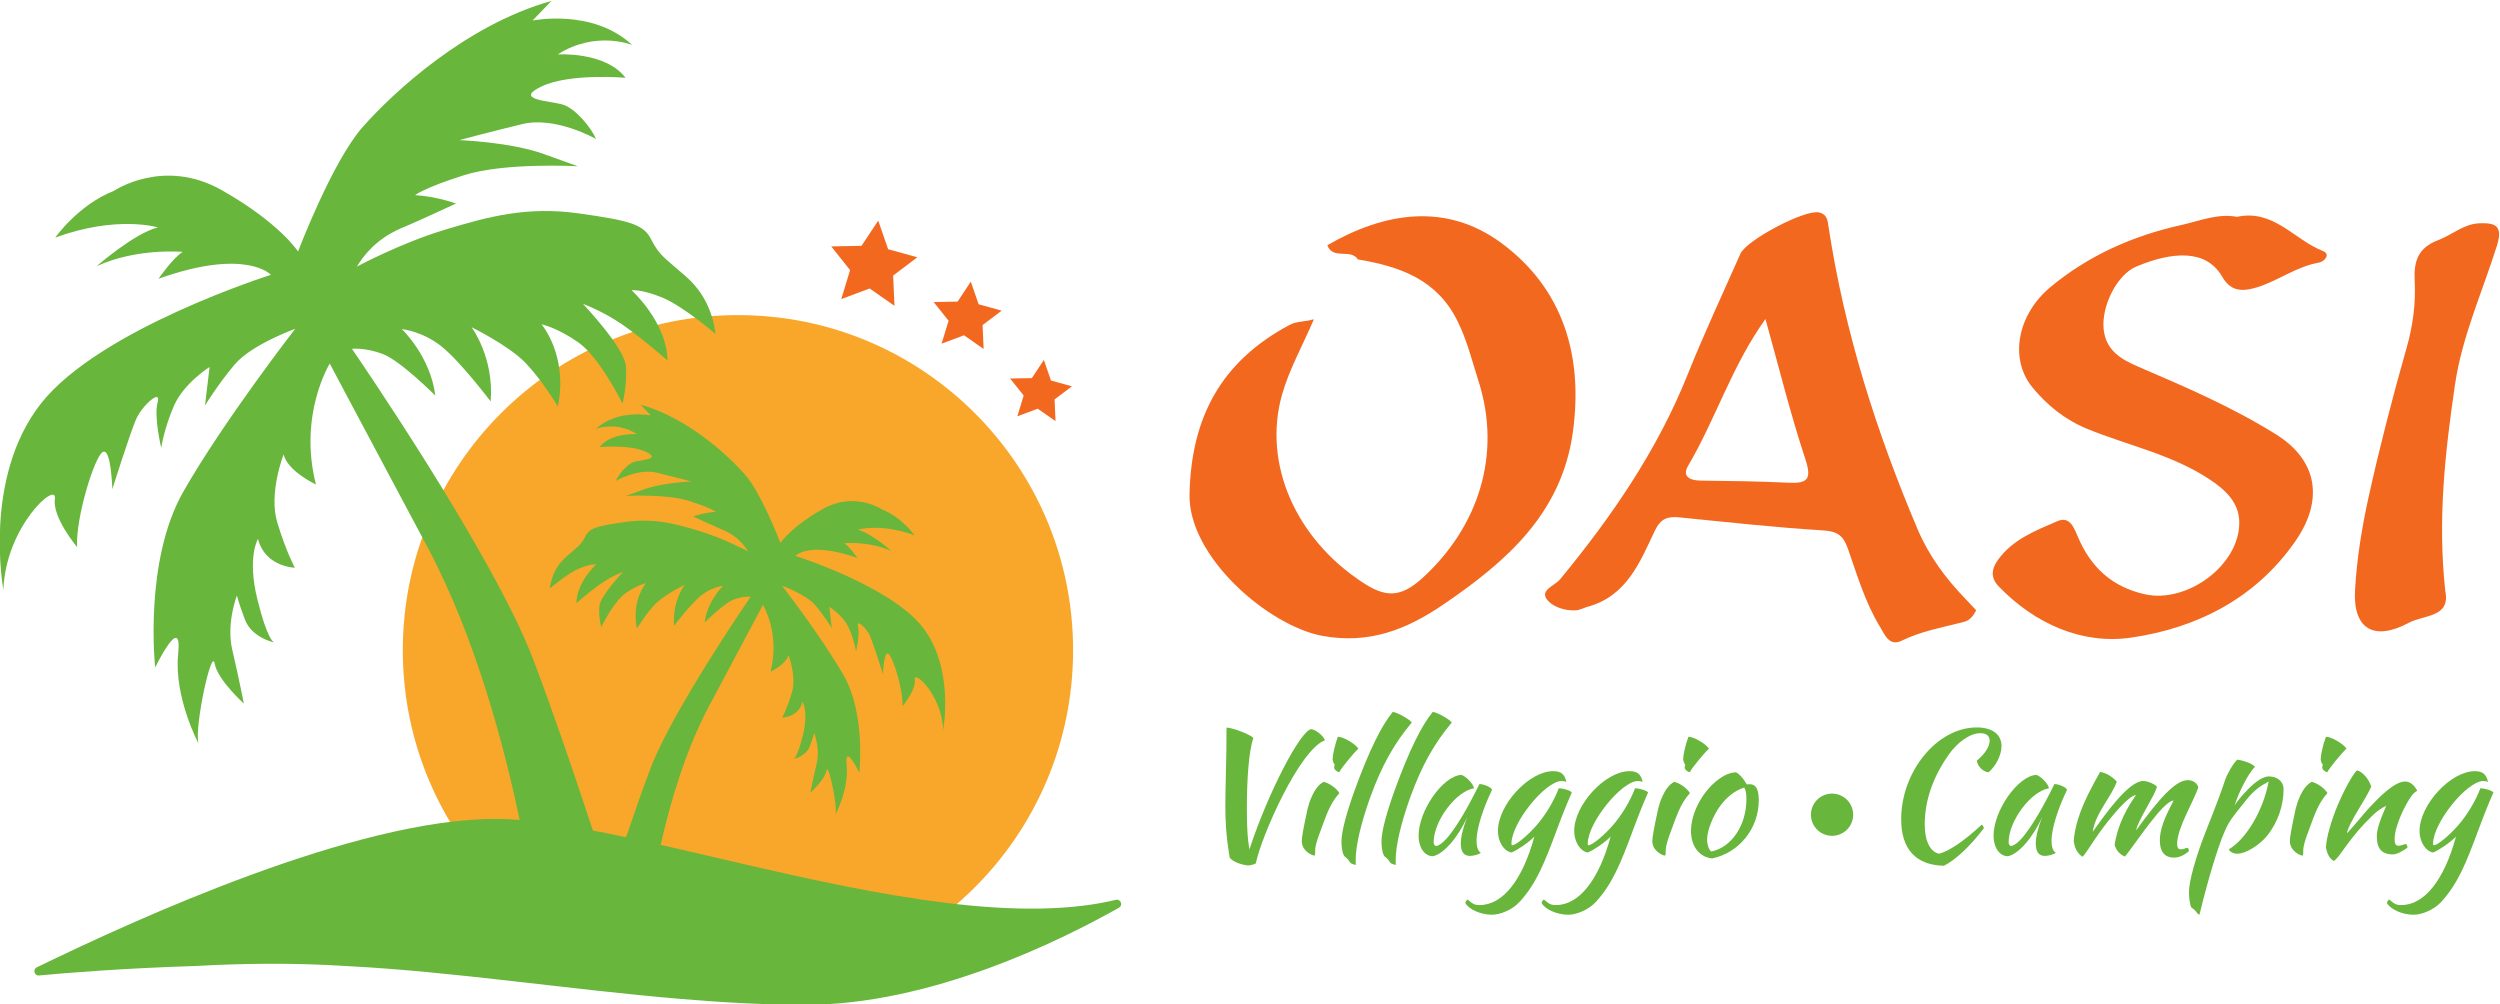
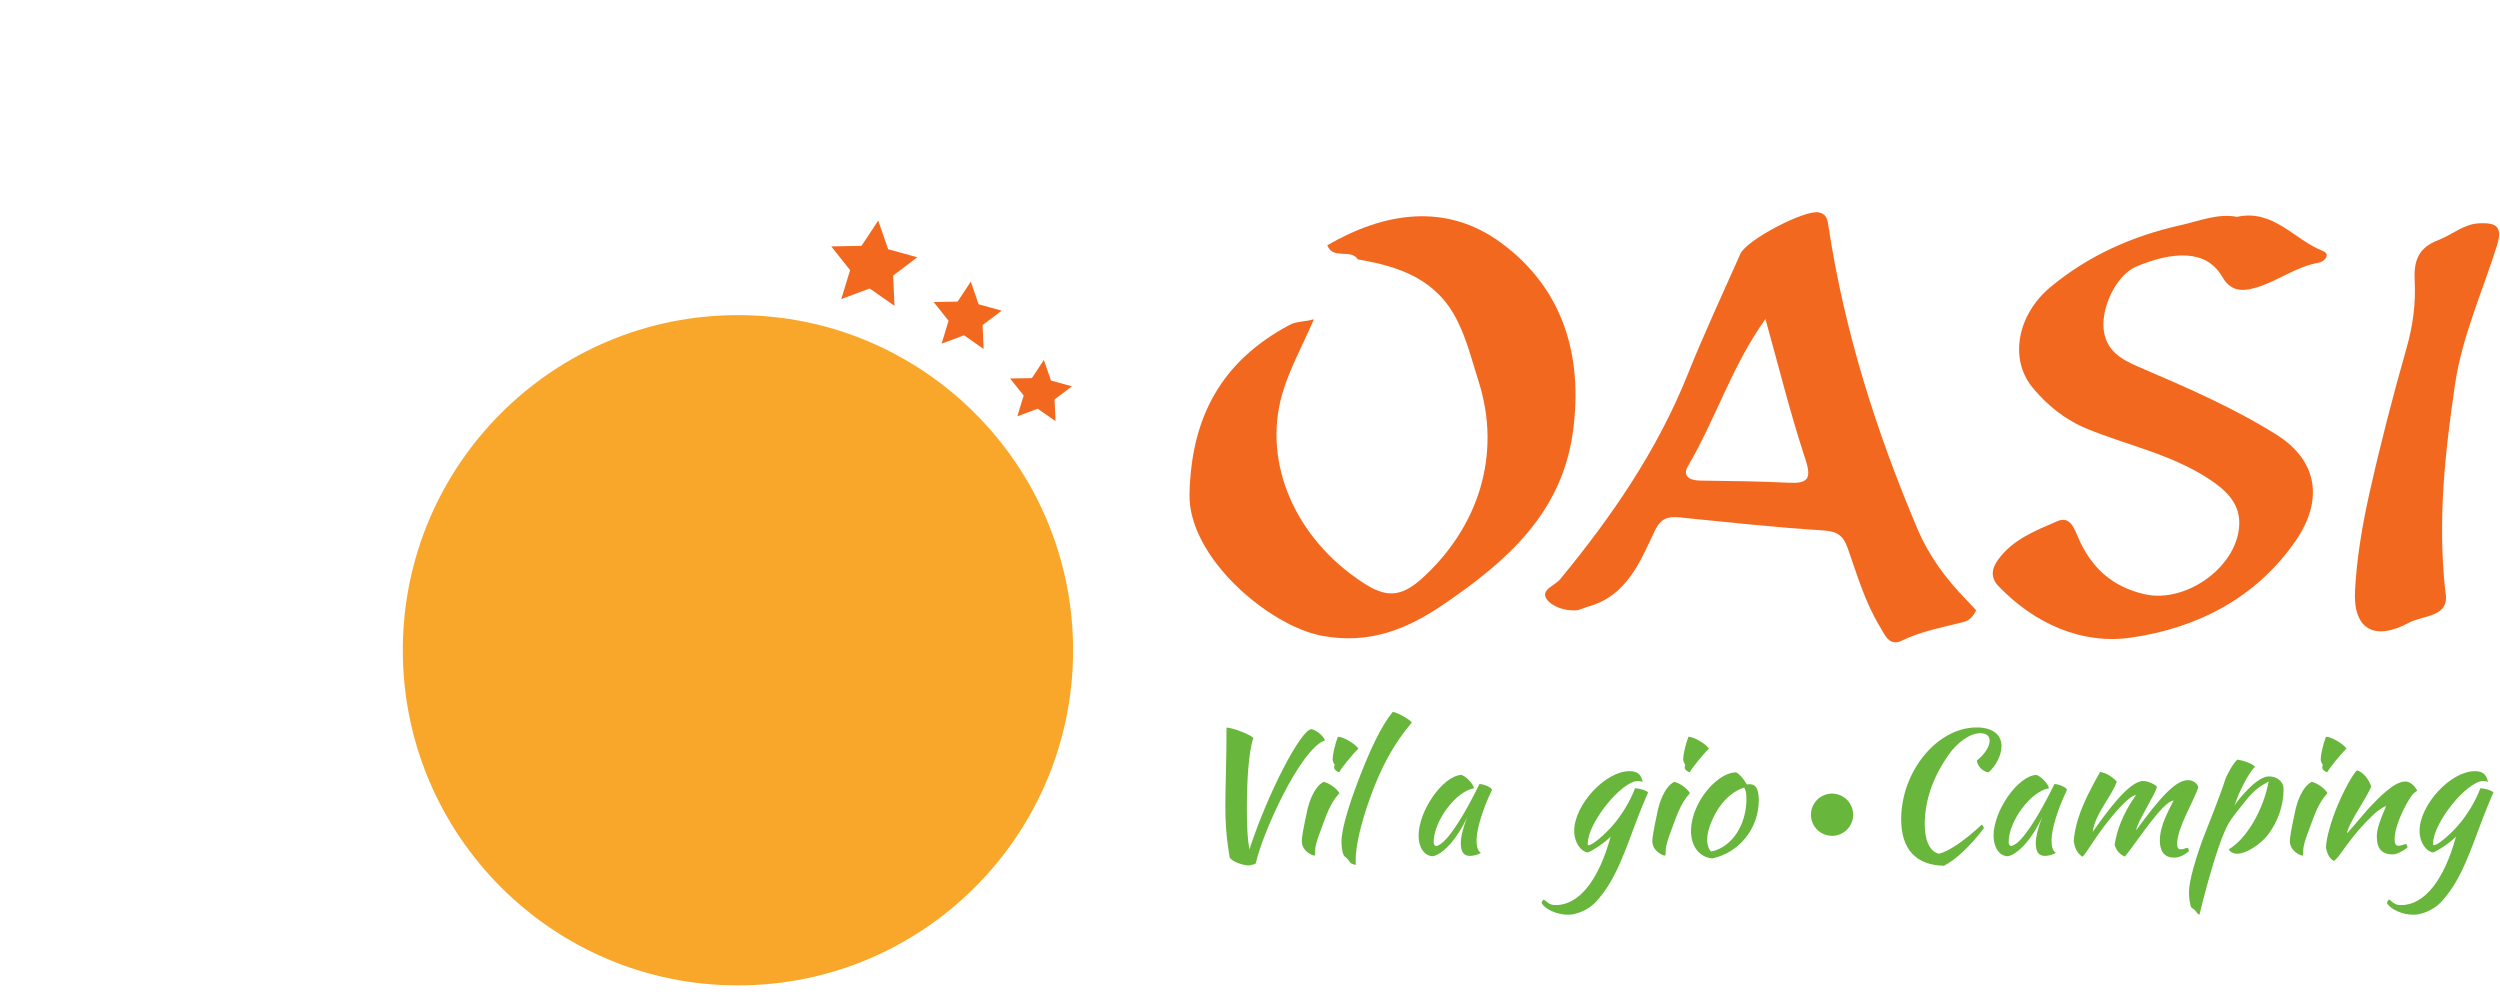
<svg xmlns="http://www.w3.org/2000/svg" xmlns:ns1="http://sodipodi.sourceforge.net/DTD/sodipodi-0.dtd" xmlns:ns2="http://www.inkscape.org/namespaces/inkscape" version="1.1" id="svg824" xml:space="preserve" width="862.035" height="346.252" viewBox="0 0 862.035 346.252" ns1:docname="OasiLogo.svg" ns2:version="1.1 (c4e8f9e, 2021-05-24)">
  <defs id="defs828">
    <clipPath clipPathUnits="userSpaceOnUse" id="clipPath838">
      <path d="M 0,1133.86 H 1133.86 V 0 H 0 Z" id="path836" />
    </clipPath>
  </defs>
  <ns1:namedview id="namedview826" pagecolor="#ffffff" bordercolor="#666666" borderopacity="1.0" ns2:pageshadow="2" ns2:pageopacity="0.0" ns2:pagecheckerboard="0" showgrid="false" fit-margin-top="0" fit-margin-left="0" fit-margin-right="0" fit-margin-bottom="0" ns2:zoom="0.15610393" ns2:cx="397.1713" ns2:cy="525.29108" ns2:window-width="1920" ns2:window-height="1080" ns2:window-x="0" ns2:window-y="0" ns2:window-maximized="0" ns2:current-layer="g830" />
  <g id="g830" ns2:groupmode="layer" ns2:label="Oasi Logo" transform="matrix(1.333,0,0,-1.333,-361.1,1278.215)">
    <g id="g832">
      <g id="g834" clip-path="url(#clipPath838)">
        <g id="g840" transform="translate(548.476,790.698)">
          <path d="m 0,0 c 0,-47.88 -38.814,-86.694 -86.694,-86.694 -47.88,0 -86.694,38.814 -86.694,86.694 0,47.88 38.814,86.694 86.694,86.694 C -38.814,86.694 0,47.88 0,0" style="fill:#f9a72b;fill-opacity:1;fill-rule:nonzero;stroke:none" id="path842" />
        </g>
        <g id="g844" transform="translate(849.557,902.81)">
          <path d="m 0,0 c 9.458,2.058 14.794,-5.951 22.189,-8.823 2.122,-0.828 0.479,-2.768 -1.13,-3.05 -5.811,-1.024 -10.497,-4.739 -16.058,-6.408 -3.897,-1.168 -6.712,-0.901 -8.85,2.809 -4.136,7.197 -12.955,6.483 -22.199,2.618 -4.985,-2.084 -9.031,-10.167 -8.466,-16.111 0.534,-5.63 4.569,-7.922 9.015,-9.825 12.182,-5.231 24.392,-10.481 35.629,-17.514 10.716,-6.701 12.293,-16.91 5.086,-27.408 -10.3,-14.991 -25.649,-22.663 -42.597,-25.131 -12.705,-1.85 -24.918,3.545 -34.28,13.254 -1.993,2.057 -2.036,4.329 -0.133,6.93 3.887,5.304 9.714,7.501 15.302,9.932 3.266,1.418 4.339,-1.749 5.356,-4.132 3.333,-7.794 8.792,-12.886 17.317,-14.778 10.944,-2.425 24.549,7.614 24.395,18.676 -0.069,5.102 -3.593,8.348 -7.699,11.062 -9.681,6.414 -21.021,8.727 -31.555,13.018 -5.762,2.352 -10.518,6.153 -14.325,10.855 -5.934,7.326 -3.86,18.745 4.793,25.909 9.814,8.126 21.207,13.195 33.661,15.974 C -9.682,-1.056 -4.99,0.938 0,0" style="fill:#f3681f;fill-opacity:1;fill-rule:evenodd;stroke:none" id="path846" />
        </g>
        <g id="g848" transform="translate(903.431,805.971)">
          <path d="m 0,0 c 1.402,-6.841 -5.539,-6.079 -9.415,-8.157 -8.962,-4.815 -14.48,-1.707 -13.936,8.353 0.448,8.211 1.797,16.442 3.582,24.482 2.847,12.843 6.153,25.6 9.756,38.256 1.643,5.748 2.395,11.478 2.092,17.321 -0.267,5.071 0.836,8.589 6.146,10.588 3.535,1.334 6.537,4.17 10.571,4.324 3.871,0.149 6.227,-0.436 4.606,-5.629 C 9.661,77.542 4.351,66.021 2.506,53.439 -0.043,35.997 -2.026,18.541 0,0" style="fill:#f3681f;fill-opacity:1;fill-rule:evenodd;stroke:none" id="path850" />
        </g>
        <g id="g852" transform="translate(733.491,834.034)">
          <path d="m 0,0 c -7.581,0.368 -15.173,0.463 -22.765,0.549 -2.751,0.031 -4.745,1.146 -3.198,3.768 7.186,12.166 11.35,25.915 20.045,38.023 C -2.442,29.908 0.507,17.88 4.383,6.162 6.109,0.933 5.055,-0.246 0,0 M 45.997,-30.234 C 40.773,-24.86 36.396,-19.006 33.41,-11.969 22.759,13.172 14.549,39.003 10.427,66.043 10.149,67.876 10.044,69.513 7.836,69.929 4.143,70.633 -10.823,62.785 -12.405,59.208 -17.011,48.802 -21.837,38.481 -26.07,27.925 -33.922,8.321 -45.694,-8.771 -59,-24.94 c -1.387,-1.679 -5.162,-2.768 -3.541,-5.129 1.339,-1.936 4.629,-3.13 7.597,-2.937 1.05,0.069 2.052,0.655 3.097,0.943 10.007,2.751 13.462,11.488 17.274,19.566 1.594,3.38 3.456,3.828 6.548,3.518 12.314,-1.23 24.623,-2.59 36.966,-3.353 3.663,-0.224 5.251,-1.263 6.435,-4.639 2.409,-6.844 4.445,-13.882 8.252,-20.156 1.279,-2.117 2.435,-5.315 5.662,-3.748 5.112,2.484 10.588,3.466 15.983,4.825 1.701,0.432 2.496,1.504 3.327,3.044 -0.854,0.911 -1.712,1.856 -2.603,2.772" style="fill:#f3681f;fill-opacity:1;fill-rule:evenodd;stroke:none" id="path854" />
        </g>
        <g id="g856" transform="translate(614.241,895.465)">
          <path d="M 0,0 C 14.886,8.625 30.772,11.035 44.942,0.623 61.007,-11.18 66.258,-28.666 63.497,-48.451 60.559,-69.482 46.25,-81.856 30.042,-92.913 c -9.489,-6.473 -19.165,-10.337 -31.263,-8.146 -13.897,2.527 -34.764,20.365 -34.428,36.62 0.416,20.04 8.285,34.445 25.883,43.827 1.898,1.013 3.588,0.71 6.296,1.462 -3.007,-6.973 -6.386,-12.966 -8.22,-19.406 -5.119,-17.987 3.561,-37.365 20.786,-48.653 5.656,-3.705 9.586,-4.254 15.434,1.056 14.617,13.274 20.6,32.063 14.614,50.881 -1.686,5.305 -2.976,10.642 -5.514,15.738 C 28.24,-8.702 18.606,-5.491 7.907,-3.663 6.046,-0.774 1.408,-3.876 0,0" style="fill:#f3681f;fill-opacity:1;fill-rule:evenodd;stroke:none" id="path858" />
        </g>
        <g id="g860" transform="translate(508.181,892.344)">
          <path d="m 0,0 -6.254,-4.723 0.345,-7.829 -6.424,4.489 -7.34,-2.747 2.284,7.497 -4.881,6.131 7.836,0.144 4.323,6.537 2.559,-7.408 z" style="fill:#f3681f;fill-opacity:1;fill-rule:nonzero;stroke:none" id="path862" />
        </g>
        <g id="g864" transform="translate(529.999,878.542)">
          <path d="m 0,0 -4.939,-3.729 0.272,-6.183 -5.073,3.545 -5.796,-2.17 1.804,5.92 -3.854,4.843 6.187,0.113 3.414,5.162 2.021,-5.849 z" style="fill:#f3681f;fill-opacity:1;fill-rule:nonzero;stroke:none" id="path866" />
        </g>
        <g id="g868" transform="translate(548.173,858.97)">
          <path d="m 0,0 -4.489,-3.39 0.247,-5.62 -4.612,3.222 -5.268,-1.972 1.64,5.382 -3.504,4.401 5.625,0.103 3.103,4.693 1.837,-5.318 z" style="fill:#f3681f;fill-opacity:1;fill-rule:nonzero;stroke:none" id="path870" />
        </g>
        <g id="g872" transform="translate(593.602,735.042)">
          <path d="m 0,0 c -1.842,0.22 -3.771,0.965 -4.604,1.974 -0.964,5.744 -1.14,9.383 -1.14,13.373 0,5.305 0.307,11.445 0.307,20.301 1.579,0 6.665,-1.974 6.927,-2.763 C 0.307,29.64 -0.176,21.924 -0.176,14.909 -0.176,9.603 0,6.928 0.482,4.122 5.35,18.986 13.769,34.99 16.486,35.252 17.758,35.034 19.512,33.631 20.037,32.359 13.504,30.079 3.507,7.455 2.148,0.526 1.49,0.175 0.745,0 0,0" style="fill:#68b63b;fill-opacity:1;fill-rule:nonzero;stroke:none" id="path874" />
        </g>
        <g id="g876" transform="translate(616.14,761.13)">
          <path d="m 0,0 c -0.307,0.307 -0.527,0.965 -0.527,1.448 0,1.007 0.614,3.858 1.36,5.743 1.359,0 4.428,-1.754 5.305,-3.068 -1.315,-1.229 -4.517,-5.132 -4.955,-6.096 -0.701,0.132 -1.315,0.702 -1.315,1.184 0,0.175 0.043,0.438 0.132,0.789 m -7.016,-11.487 c 0.263,1.139 1.535,5.699 4.165,7.015 0.965,-0.219 2.938,-1.184 4.079,-2.894 -2.675,-2.982 -3.465,-6.095 -4.955,-9.953 -0.614,-1.622 -1.272,-3.507 -1.316,-4.779 0,-1.052 0,-1.447 -0.263,-1.447 -0.438,0 -3.201,1.14 -3.201,3.726 0,1.009 0.351,3.069 1.491,8.332" style="fill:#68b63b;fill-opacity:1;fill-rule:nonzero;stroke:none" id="path878" />
        </g>
        <g id="g880" transform="translate(621.4,754.729)">
          <path d="m 0,0 c 3.596,9.821 6.753,16.354 9.779,20.039 1.404,-0.265 4.428,-2.018 4.91,-2.764 C 10.13,11.883 6.842,5.963 3.947,-2.061 1.492,-8.901 0.176,-14.601 0.176,-18.285 c 0,-1.007 0,-1.051 0.044,-1.27 -0.789,0.087 -1.448,0.438 -1.621,0.832 -0.133,0.307 -0.789,1.01 -1.185,1.272 -0.526,0.351 -0.921,2.017 -0.921,3.902 0,2.544 1.272,7.41 3.507,13.549" style="fill:#68b63b;fill-opacity:1;fill-rule:nonzero;stroke:none" id="path882" />
        </g>
        <g id="g884" transform="translate(631.749,754.729)">
-           <path d="m 0,0 c 3.596,9.821 6.753,16.354 9.779,20.039 1.403,-0.265 4.427,-2.018 4.909,-2.764 C 10.13,11.883 6.842,5.963 3.946,-2.061 c -2.455,-6.84 -3.77,-12.54 -3.77,-16.224 0,-1.007 0,-1.051 0.044,-1.27 -0.789,0.087 -1.448,0.438 -1.621,0.832 -0.133,0.307 -0.79,1.01 -1.185,1.272 -0.527,0.351 -0.921,2.017 -0.921,3.902 0,2.544 1.272,7.41 3.507,13.549" style="fill:#68b63b;fill-opacity:1;fill-rule:nonzero;stroke:none" id="path886" />
-         </g>
+           </g>
        <g id="g888" transform="translate(656.83,754.553)">
          <path d="m 0,0 c -2.367,-4.91 -3.99,-10.084 -3.99,-13.066 0,-1.623 0.35,-2.762 1.14,-3.2 -0.701,-0.44 -1.972,-0.789 -2.85,-0.789 -1.577,0 -2.367,1.052 -2.367,3.244 0,1.622 0.57,3.989 1.666,6.84 -2.369,-5.35 -6.226,-9.735 -8.946,-10.173 -2.148,0.089 -3.637,2.281 -3.637,5.306 0,6.533 6.312,15.478 11.048,15.74 1.184,-0.306 3.158,-2.367 3.289,-3.464 -4.692,-0.745 -10.435,-8.505 -10.435,-13.898 0,-0.615 0.218,-0.922 0.613,-1.053 1.71,0.351 3.815,2.806 6.972,8.069 1.227,2.059 2.981,5.348 4.253,7.979 C -2.017,1.535 0.045,0.571 0,0" style="fill:#68b63b;fill-opacity:1;fill-rule:nonzero;stroke:none" id="path890" />
        </g>
        <g id="g892" transform="translate(650.518,726.229)">
-           <path d="m 0,0 c 1.447,-1.228 1.841,-1.447 3.113,-1.447 6.05,0 11.136,6.577 14.162,17.715 -1.359,-1.448 -4.384,-3.509 -5.92,-4.123 -1.972,0.352 -3.506,2.806 -3.506,5.568 0,6.797 8.067,15.478 14.294,15.478 2.016,0 2.981,-0.745 3.419,-2.806 -0.306,0.176 -0.79,0.263 -1.227,0.263 -4.21,0 -12.98,-10.787 -12.98,-16.179 0,-0.394 0.087,-0.438 0.176,-0.438 1.008,0 3.947,2.499 6.14,4.954 2.499,2.807 4.689,6.533 5.919,9.778 1.577,-0.088 2.937,-0.614 3.376,-1.053 -1.973,-4.56 -3.07,-7.498 -3.947,-9.865 -3.114,-8.419 -5.261,-13.724 -9.471,-18.372 -2.017,-2.235 -5.174,-3.42 -7.277,-3.42 -2.851,0 -6.008,1.404 -6.84,3.026 0,0.351 0.262,0.658 0.569,0.921" style="fill:#68b63b;fill-opacity:1;fill-rule:nonzero;stroke:none" id="path894" />
-         </g>
+           </g>
        <g id="g896" transform="translate(670.249,726.229)">
          <path d="m 0,0 c 1.447,-1.228 1.842,-1.447 3.113,-1.447 6.051,0 11.136,6.577 14.162,17.715 -1.358,-1.448 -4.384,-3.509 -5.919,-4.123 -1.972,0.352 -3.507,2.806 -3.507,5.568 0,6.797 8.068,15.478 14.294,15.478 2.016,0 2.981,-0.745 3.419,-2.806 -0.306,0.176 -0.789,0.263 -1.227,0.263 -4.209,0 -12.979,-10.787 -12.979,-16.179 0,-0.394 0.087,-0.438 0.175,-0.438 1.008,0 3.948,2.499 6.14,4.954 2.499,2.807 4.69,6.533 5.919,9.778 1.577,-0.088 2.937,-0.614 3.376,-1.053 -1.973,-4.56 -3.07,-7.498 -3.946,-9.865 -3.114,-8.419 -5.262,-13.724 -9.471,-18.372 -2.018,-2.235 -5.175,-3.42 -7.278,-3.42 -2.851,0 -6.008,1.404 -6.84,3.026 0,0.351 0.262,0.658 0.569,0.921" style="fill:#68b63b;fill-opacity:1;fill-rule:nonzero;stroke:none" id="path898" />
        </g>
        <g id="g900" transform="translate(706.818,761.13)">
          <path d="m 0,0 c -0.308,0.307 -0.527,0.965 -0.527,1.448 0,1.007 0.614,3.858 1.36,5.743 1.359,0 4.428,-1.754 5.306,-3.068 -1.317,-1.229 -4.518,-5.132 -4.956,-6.096 -0.701,0.132 -1.315,0.702 -1.315,1.184 0,0.175 0.043,0.438 0.132,0.789 m -7.016,-11.487 c 0.263,1.139 1.535,5.699 4.165,7.015 0.965,-0.219 2.938,-1.184 4.079,-2.894 -2.675,-2.982 -3.465,-6.095 -4.956,-9.953 -0.613,-1.622 -1.271,-3.507 -1.315,-4.779 0,-1.052 0,-1.447 -0.263,-1.447 -0.438,0 -3.202,1.14 -3.202,3.726 0,1.009 0.352,3.069 1.492,8.332" style="fill:#68b63b;fill-opacity:1;fill-rule:nonzero;stroke:none" id="path902" />
        </g>
        <g id="g904" transform="translate(712.475,741.75)">
          <path d="m 0,0 c 0,-1.403 0.569,-2.938 1.141,-3.113 5.216,1.14 9.032,6.753 9.032,13.592 0,1.492 -0.176,2.324 -0.571,2.938 C 7.06,12.672 4.999,10.787 3.551,8.901 1.534,6.226 0,2.324 0,0 m -4.165,2.192 c 0,4.692 3.024,10.349 7.146,13.373 1.58,1.185 3.158,1.799 4.517,1.799 0.921,-0.483 1.886,-1.579 2.762,-3.114 0.262,0 0.526,0.045 0.789,0.045 1.579,0 2.324,-1.316 2.324,-4.122 0,-7.322 -5.042,-13.593 -12.057,-15.083 -3.333,0.351 -5.481,3.157 -5.481,7.102" style="fill:#68b63b;fill-opacity:1;fill-rule:nonzero;stroke:none" id="path906" />
        </g>
        <g id="g908" transform="translate(782.236,770.732)">
          <path d="m 0,0 c 3.989,0 6.401,-1.797 6.401,-4.823 0,-2.28 -1.403,-5.13 -3.377,-6.796 -1.49,0.22 -2.762,1.491 -3.024,3.026 2.06,1.666 3.331,3.638 3.331,5.173 0,1.228 -0.876,1.93 -2.411,1.93 -2.63,0 -5.919,-2.28 -8.287,-5.699 -4.078,-5.877 -6.095,-11.841 -6.095,-17.934 0,-4.298 1.447,-7.06 3.683,-7.542 2.499,0.569 6.577,3.333 11.093,7.542 0.264,-0.264 0.483,-0.658 0.527,-0.92 -3.333,-4.474 -7.411,-8.332 -10.349,-9.735 -7.19,0.131 -11.049,4.254 -11.049,12.014 C -19.557,-11.443 -10.305,0 0,0" style="fill:#68b63b;fill-opacity:1;fill-rule:nonzero;stroke:none" id="path910" />
        </g>
        <g id="g912" transform="translate(805.563,754.553)">
          <path d="m 0,0 c -2.368,-4.91 -3.991,-10.084 -3.991,-13.066 0,-1.623 0.351,-2.762 1.14,-3.2 -0.701,-0.44 -1.972,-0.789 -2.85,-0.789 -1.577,0 -2.366,1.052 -2.366,3.244 0,1.622 0.569,3.989 1.665,6.84 -2.368,-5.35 -6.226,-9.735 -8.946,-10.173 -2.147,0.089 -3.637,2.281 -3.637,5.306 0,6.533 6.312,15.478 11.048,15.74 1.184,-0.306 3.158,-2.367 3.29,-3.464 -4.693,-0.745 -10.436,-8.505 -10.436,-13.898 0,-0.615 0.218,-0.922 0.613,-1.053 1.71,0.351 3.815,2.806 6.972,8.069 1.227,2.059 2.981,5.348 4.253,7.979 C -2.018,1.535 0.044,0.571 0,0" style="fill:#68b63b;fill-opacity:1;fill-rule:nonzero;stroke:none" id="path914" />
        </g>
        <g id="g916" transform="translate(820.559,737.322)">
          <path d="m 0,0 c -1.271,0.525 -2.279,1.579 -2.675,3.069 0.614,3.639 1.93,7.718 5.526,12.848 -1.798,-0.089 -6.315,-5.35 -9.604,-9.955 -2.147,-3.024 -3.638,-5.612 -4.253,-6.006 -1.534,1.096 -1.929,2.368 -2.235,3.946 0.044,1.404 0.438,3.639 1.138,5.875 1.317,4.254 3.729,8.681 5.702,12.146 1.623,-0.351 2.85,-1.052 4.296,-2.5 -1.139,-3.595 -5.568,-8.198 -6.226,-13.021 3.333,4.691 9.296,13.153 13.066,13.153 1.448,0 3.421,-1.139 3.552,-1.491 C 7.717,15.741 3.289,9.25 2.894,6.795 c 5.701,7.806 10.041,12.979 13.374,12.979 1.183,0 2.324,-0.613 2.717,-1.798 -1.051,-3.463 -5.436,-10.435 -5.48,-14.601 0,-1.227 0.35,-1.489 1.009,-1.489 0.701,0 1.358,0.393 1.666,0.393 0.35,-0.218 0.35,-0.657 0.35,-0.92 -1.184,-0.921 -2.368,-1.623 -3.857,-1.623 -2.764,0 -3.641,2.018 -3.641,4.429 0,3.989 2.411,7.936 3.552,10.348 C 9.777,14.293 2.807,3.42 0,0" style="fill:#68b63b;fill-opacity:1;fill-rule:nonzero;stroke:none" id="path918" />
        </g>
        <g id="g920" transform="translate(837.441,725.177)">
          <path d="m 0,0 c -0.22,0.745 -0.307,1.841 -0.307,3.156 0,2.499 1.71,8.814 4.252,15.26 3.202,8.067 4.474,11.619 5.087,13.548 0.439,1.359 2.105,4.341 3.157,5.262 2.018,-0.308 4.165,-1.185 4.56,-1.886 -1.666,-1.534 -4.385,-6.884 -5.217,-9.953 0.57,0.965 1.359,2.017 3.288,4.034 2.149,2.236 4.121,3.464 5.525,3.464 2.236,0 3.815,-1.36 3.815,-3.289 0,-4.209 -1.492,-8.507 -4.078,-11.838 -2.018,-2.588 -5.657,-4.867 -7.893,-4.867 -1.052,0 -1.929,0.482 -2.192,1.14 4.517,2.675 8.901,10.04 10.305,17.538 C 18.064,30.386 16.399,29.158 14.645,26.966 10.479,21.792 10.04,21.265 8.857,18.503 7.191,14.776 4.473,5.744 2.411,-2.85 2.104,-2.806 1.842,-2.63 1.579,-2.149 1.097,-1.623 0.965,-1.447 0.701,-1.316 0.35,-1.228 0.043,-0.702 0,0" style="fill:#68b63b;fill-opacity:1;fill-rule:nonzero;stroke:none" id="path922" />
        </g>
        <g id="g924" transform="translate(871.73,761.13)">
          <path d="m 0,0 c -0.307,0.307 -0.526,0.965 -0.526,1.448 0,1.007 0.613,3.858 1.36,5.743 1.358,0 4.428,-1.754 5.306,-3.068 -1.317,-1.229 -4.518,-5.132 -4.956,-6.096 -0.702,0.132 -1.315,0.702 -1.315,1.184 0,0.175 0.043,0.438 0.131,0.789 m -7.016,-11.487 c 0.263,1.139 1.536,5.699 4.165,7.015 0.965,-0.219 2.938,-1.184 4.079,-2.894 -2.675,-2.982 -3.464,-6.095 -4.955,-9.953 -0.614,-1.622 -1.271,-3.507 -1.316,-4.779 0,-1.052 0,-1.447 -0.263,-1.447 -0.437,0 -3.201,1.14 -3.201,3.726 0,1.009 0.352,3.069 1.491,8.332" style="fill:#68b63b;fill-opacity:1;fill-rule:nonzero;stroke:none" id="path926" />
        </g>
        <g id="g928" transform="translate(884.27,755.431)">
          <path d="m 0,0 c -1.316,-3.202 -5.919,-9.428 -6.271,-12.103 1.842,1.975 4.824,5.657 5.833,6.709 2.235,2.368 6.357,6.708 9.208,6.708 1.49,0 2.542,-1.271 3.113,-2.367 0,-0.132 -0.483,-0.176 -1.272,-1.096 -1.579,-2.06 -4.56,-7.848 -4.56,-11.444 0,-1.447 0.393,-1.71 1.095,-1.71 0.615,0 1.448,0.438 1.842,0.438 0.22,-0.131 0.396,-0.613 0.396,-0.876 -0.878,-0.789 -2.764,-1.799 -3.772,-1.799 -3.377,0 -4.165,2.062 -4.165,4.648 0,1.448 0.394,3.245 2.411,7.893 -0.131,0 -1.841,-0.833 -3.551,-2.499 -2.719,-2.63 -4.779,-5.043 -7.06,-8.2 -1.271,-1.797 -2.236,-3.156 -2.937,-3.552 -1.228,0.703 -1.754,2.106 -2.017,3.42 0,2.193 1.314,7.104 3.288,11.621 2.235,5.129 4.297,8.198 4.779,8.418 C -2.105,3.727 -0.614,1.928 0,0" style="fill:#68b63b;fill-opacity:1;fill-rule:nonzero;stroke:none" id="path930" />
        </g>
        <g id="g932" transform="translate(888.919,726.229)">
          <path d="m 0,0 c 1.447,-1.228 1.842,-1.447 3.113,-1.447 6.051,0 11.137,6.577 14.162,17.715 -1.358,-1.448 -4.384,-3.509 -5.919,-4.123 -1.972,0.352 -3.506,2.806 -3.506,5.568 0,6.797 8.067,15.478 14.293,15.478 2.017,0 2.982,-0.745 3.419,-2.806 -0.306,0.176 -0.789,0.263 -1.227,0.263 -4.209,0 -12.979,-10.787 -12.979,-16.179 0,-0.394 0.087,-0.438 0.176,-0.438 1.008,0 3.947,2.499 6.139,4.954 2.498,2.807 4.69,6.533 5.919,9.778 1.578,-0.088 2.937,-0.614 3.376,-1.053 C 24.993,23.15 23.897,20.212 23.02,17.845 19.906,9.426 17.758,4.121 13.549,-0.527 c -2.017,-2.235 -5.174,-3.42 -7.278,-3.42 -2.851,0 -6.008,1.404 -6.84,3.026 0,0.351 0.262,0.658 0.569,0.921" style="fill:#68b63b;fill-opacity:1;fill-rule:nonzero;stroke:none" id="path934" />
        </g>
        <g id="g936" transform="translate(559.528,726.135)">
-           <path d="m 0,0 c -2.688,-0.647 -5.493,-1.144 -8.399,-1.506 -28.61,-3.564 -67.095,5.939 -100.362,13.663 -3.039,0.706 -6.035,1.397 -8.975,2.061 2.307,10.258 6.264,24.196 12.532,35.938 11.494,21.532 13.915,26.137 13.915,26.137 0,0 4.529,-7.314 1.974,-17.281 0,0 4.039,1.884 4.619,4.288 0,0 2.181,-5.503 0.902,-9.725 -1.28,-4.222 -2.505,-6.451 -2.505,-6.451 0,0 4.248,0.098 5.264,4.114 0,0 1.588,-2.575 0.078,-8.673 -1.394,-5.634 -2.275,-6.088 -2.401,-6.125 0.17,0.037 3.233,0.722 4.195,3.288 0.99,2.639 1.135,3.43 1.135,3.43 0,0 1.562,-3.951 0.663,-7.792 -0.9,-3.84 -1.653,-7.65 -1.653,-7.65 0,0 3.743,3.348 4.177,5.722 0.434,2.375 2.922,-9.163 2.312,-11.42 0,0 3.529,6.658 2.9,12.78 -0.63,6.122 3.286,-1.926 3.286,-1.926 0,0 1.664,15.122 -4.014,25.1 -5.678,9.977 -15.992,23.284 -15.992,23.284 0,0 6.245,-2.241 8.655,-5.107 2.409,-2.866 4.232,-5.85 4.232,-5.85 l -0.657,5.507 c 0,0 3.668,-2.306 5.081,-5.526 1.414,-3.219 1.831,-6.031 1.831,-6.031 0,0 1.074,4.485 0.512,6.505 -0.561,2.02 2.228,-0.463 3.082,-2.424 0.854,-1.961 3.393,-9.983 3.393,-9.983 0,0 0.161,5.977 1.365,5.306 1.202,-0.671 3.918,-9.571 3.664,-13.586 0,0 3.565,4.227 3.177,6.892 -0.386,2.666 7.041,-3.909 7.355,-12.991 0,0 3.01,16.004 -5.394,26.649 -8.404,10.645 -32.827,18.353 -32.827,18.353 0,0 3.51,3.911 16.058,-0.56 0,0 -2.076,3.019 -3.461,3.839 0,0 6.584,0.604 12.304,-2.05 0,0 -5.373,4.705 -8.744,5.547 0,0 5.803,1.784 14.656,-1.454 0,0 -3.266,4.674 -8.399,6.684 0,0 -7.072,4.817 -15.411,0.081 -8.339,-4.736 -10.878,-8.756 -10.878,-8.756 0,0 -4.894,12.88 -9.242,17.792 -4.347,4.912 -14.683,14.556 -26.966,18.014 l 2.701,-2.806 c 0,0 -8.588,1.767 -14.231,-3.49 0,0 5.211,2.122 10.639,-1.352 0,0 -6.798,0.453 -9.69,-3.334 0,0 7.938,0.693 11.986,-1.231 4.047,-1.925 -1.109,-2.054 -2.983,-2.586 -1.874,-0.532 -4.181,-3.437 -4.793,-4.933 0,0 5.735,3.295 10.542,2.134 4.808,-1.161 9,-2.294 9,-2.294 0,0 -7.265,-0.251 -12.095,-1.991 l -4.831,-1.74 c 0,0 10.4,0.581 16.264,-1.28 5.864,-1.862 6.98,-2.855 6.98,-2.855 0,0 -2.578,-0.065 -5.857,-1.186 0,0 5.719,-2.653 7.215,-3.265 1.495,-0.611 4.663,-1.952 6.957,-5.755 0,0 -6.16,3.325 -12.493,5.245 -6.333,1.919 -11.816,3.4 -19.226,2.358 -7.41,-1.043 -9.284,-1.575 -10.363,-3.775 -1.079,-2.2 -2.307,-2.906 -3.594,-4.08 -1.286,-1.176 -4.797,-3.411 -5.574,-9.36 0,0 4.678,3.996 7.635,5.204 2.956,1.208 4.363,1.036 4.363,1.036 0,0 -5.029,-4.524 -5.133,-10.033 0,0 3.625,3.173 6.433,5.113 2.808,1.941 5.648,2.972 5.648,2.972 0,0 -5.904,-6.224 -6.132,-8.862 -0.229,-2.637 0.481,-5.39 0.481,-5.39 0,0 3.237,6.6 6.308,8.746 3.072,2.146 5.268,2.59 5.268,2.59 0,0 -3.828,-4.432 -2.346,-11.754 0,0 2.277,3.814 4.673,6.281 2.397,2.466 7.665,5.057 7.665,5.057 0,0 -3.243,-4.314 -2.73,-10.613 0,0 4.206,5.577 6.955,7.81 2.749,2.233 5.737,2.533 5.737,2.533 0,0 -4.093,-3.877 -4.783,-9.504 0,0 4.94,4.963 7.487,5.936 2.546,0.972 4.422,0.743 4.422,0.743 0,0 -20.148,-29.229 -25.914,-44.418 -2.1,-5.531 -4.325,-11.908 -6.312,-17.792 -2.936,0.624 -5.796,1.205 -8.574,1.734 -4.382,13.315 -10.127,30.247 -15.417,44.184 -10.439,27.502 -46.918,80.419 -46.918,80.419 0,0 3.396,0.416 8.007,-1.345 4.61,-1.761 13.554,-10.746 13.554,-10.746 -1.249,10.187 -8.659,17.206 -8.659,17.206 0,0 5.409,-0.543 10.386,-4.585 4.977,-4.043 12.592,-14.139 12.592,-14.139 0.928,11.402 -4.942,19.213 -4.942,19.213 0,0 9.537,-4.69 13.877,-9.156 4.339,-4.466 8.461,-11.371 8.461,-11.371 2.682,13.255 -4.248,21.281 -4.248,21.281 0,0 3.977,-0.805 9.538,-4.69 5.56,-3.885 11.421,-15.834 11.421,-15.834 0,0 1.284,4.983 0.871,9.758 -0.413,4.775 -11.102,16.045 -11.102,16.045 0,0 5.141,-1.868 10.225,-5.381 5.084,-3.512 11.648,-9.257 11.648,-9.257 -0.189,9.973 -9.294,18.163 -9.294,18.163 0,0 2.547,0.313 7.9,-1.874 5.352,-2.188 13.822,-9.421 13.822,-9.421 -1.407,10.771 -7.763,14.817 -10.092,16.944 -2.329,2.127 -4.554,3.405 -6.507,7.389 -1.954,3.982 -5.346,4.945 -18.762,6.833 -13.416,1.887 -23.342,-0.795 -34.808,-4.269 -11.465,-3.475 -22.618,-9.496 -22.618,-9.496 4.153,6.886 9.887,9.313 12.595,10.42 2.708,1.108 13.063,5.911 13.063,5.911 -5.937,2.03 -10.604,2.147 -10.604,2.147 0,0 2.02,1.798 12.637,5.168 10.616,3.371 29.445,2.319 29.445,2.319 l -8.746,3.15 c -8.744,3.15 -21.899,3.605 -21.899,3.605 0,0 7.591,2.051 16.295,4.153 8.704,2.102 19.087,-3.864 19.087,-3.864 -1.108,2.708 -5.286,7.97 -8.679,8.932 -3.392,0.963 -12.727,1.197 -5.399,4.681 7.328,3.483 21.7,2.23 21.7,2.23 -5.235,6.855 -17.544,6.035 -17.544,6.035 9.828,6.289 19.261,2.448 19.261,2.448 -10.215,9.519 -25.765,6.319 -25.765,6.319 l 4.892,5.081 c -22.24,-6.26 -40.953,-23.722 -48.824,-32.615 -7.871,-8.893 -16.73,-32.213 -16.73,-32.213 0,0 -4.598,7.278 -19.696,15.853 -15.098,8.575 -27.902,-0.147 -27.902,-0.147 -9.291,-3.639 -15.205,-12.1 -15.205,-12.1 16.028,5.862 26.535,2.632 26.535,2.632 -6.104,-1.525 -15.831,-10.042 -15.831,-10.042 10.355,4.803 22.276,3.71 22.276,3.71 -2.508,-1.484 -6.267,-6.951 -6.267,-6.951 22.719,8.096 29.074,1.014 29.074,1.014 0,0 -44.218,-13.954 -59.434,-33.227 -15.215,-19.273 -9.766,-48.248 -9.766,-48.248 0.568,16.443 14.017,28.347 13.316,23.521 -0.701,-4.825 5.752,-12.479 5.752,-12.479 -0.46,7.268 4.457,23.383 6.635,24.598 2.178,1.214 2.471,-9.607 2.471,-9.607 0,0 4.596,14.524 6.142,18.074 1.546,3.55 6.596,8.047 5.58,4.389 -1.017,-3.657 0.927,-11.777 0.927,-11.777 0,0 0.755,5.09 3.314,10.919 2.56,5.829 9.2,10.004 9.2,10.004 l -1.189,-9.969 c 0,0 3.301,5.403 7.662,10.591 4.362,5.188 15.67,9.246 15.67,9.246 0,0 -18.675,-24.092 -28.954,-42.156 -10.279,-18.065 -7.266,-45.442 -7.266,-45.442 0,0 7.088,14.57 5.949,3.486 -1.14,-11.083 5.251,-23.139 5.251,-23.139 -1.105,4.087 3.399,24.976 4.185,20.677 0.786,-4.298 7.561,-10.36 7.561,-10.36 0,0 -1.363,6.899 -2.991,13.851 -1.628,6.953 1.2,14.107 1.2,14.107 0,0 0.261,-1.433 2.054,-6.211 1.723,-4.594 7.179,-5.862 7.597,-5.952 -0.224,0.063 -1.82,0.871 -4.35,11.09 -2.732,11.039 0.143,15.701 0.143,15.701 1.84,-7.271 9.531,-7.449 9.531,-7.449 0,0 -2.219,4.037 -4.535,11.681 -2.316,7.643 1.632,17.607 1.632,17.607 1.051,-4.352 8.363,-7.764 8.363,-7.764 -4.626,18.046 3.573,31.288 3.573,31.288 0,0 4.384,-8.338 25.193,-47.321 12.549,-23.507 19.991,-51.893 23.924,-70.732 -2.194,0.173 -4.282,0.27 -6.242,0.27 -36.223,0 -92.462,-25.666 -118.658,-38.398 -1.114,-0.541 -0.644,-2.222 0.588,-2.105 3.806,0.358 9.265,0.822 16.086,1.272 6.898,0.454 15.199,0.891 24.582,1.189 11.633,0.652 25.248,0.873 39.294,-0.052 27.504,-1.428 57.226,-6.072 86.228,-8.497 10.841,-0.907 21.583,-1.506 32.069,-1.506 32.354,0 65.755,16.466 81.079,25.122 C 1.935,-1.406 1.254,0.302 0,0" style="fill:#68b63b;fill-opacity:1;fill-rule:nonzero;stroke:none" id="path938" />
-         </g>
+           </g>
        <g id="g940" transform="translate(750.26,748.152)">
          <path d="m 0,0 c 0,-3.016 -2.444,-5.461 -5.46,-5.461 -3.016,0 -5.461,2.445 -5.461,5.461 0,3.016 2.445,5.46 5.461,5.46 C -2.444,5.46 0,3.016 0,0" style="fill:#68b63b;fill-opacity:1;fill-rule:nonzero;stroke:none" id="path942" />
        </g>
      </g>
    </g>
  </g>
</svg>